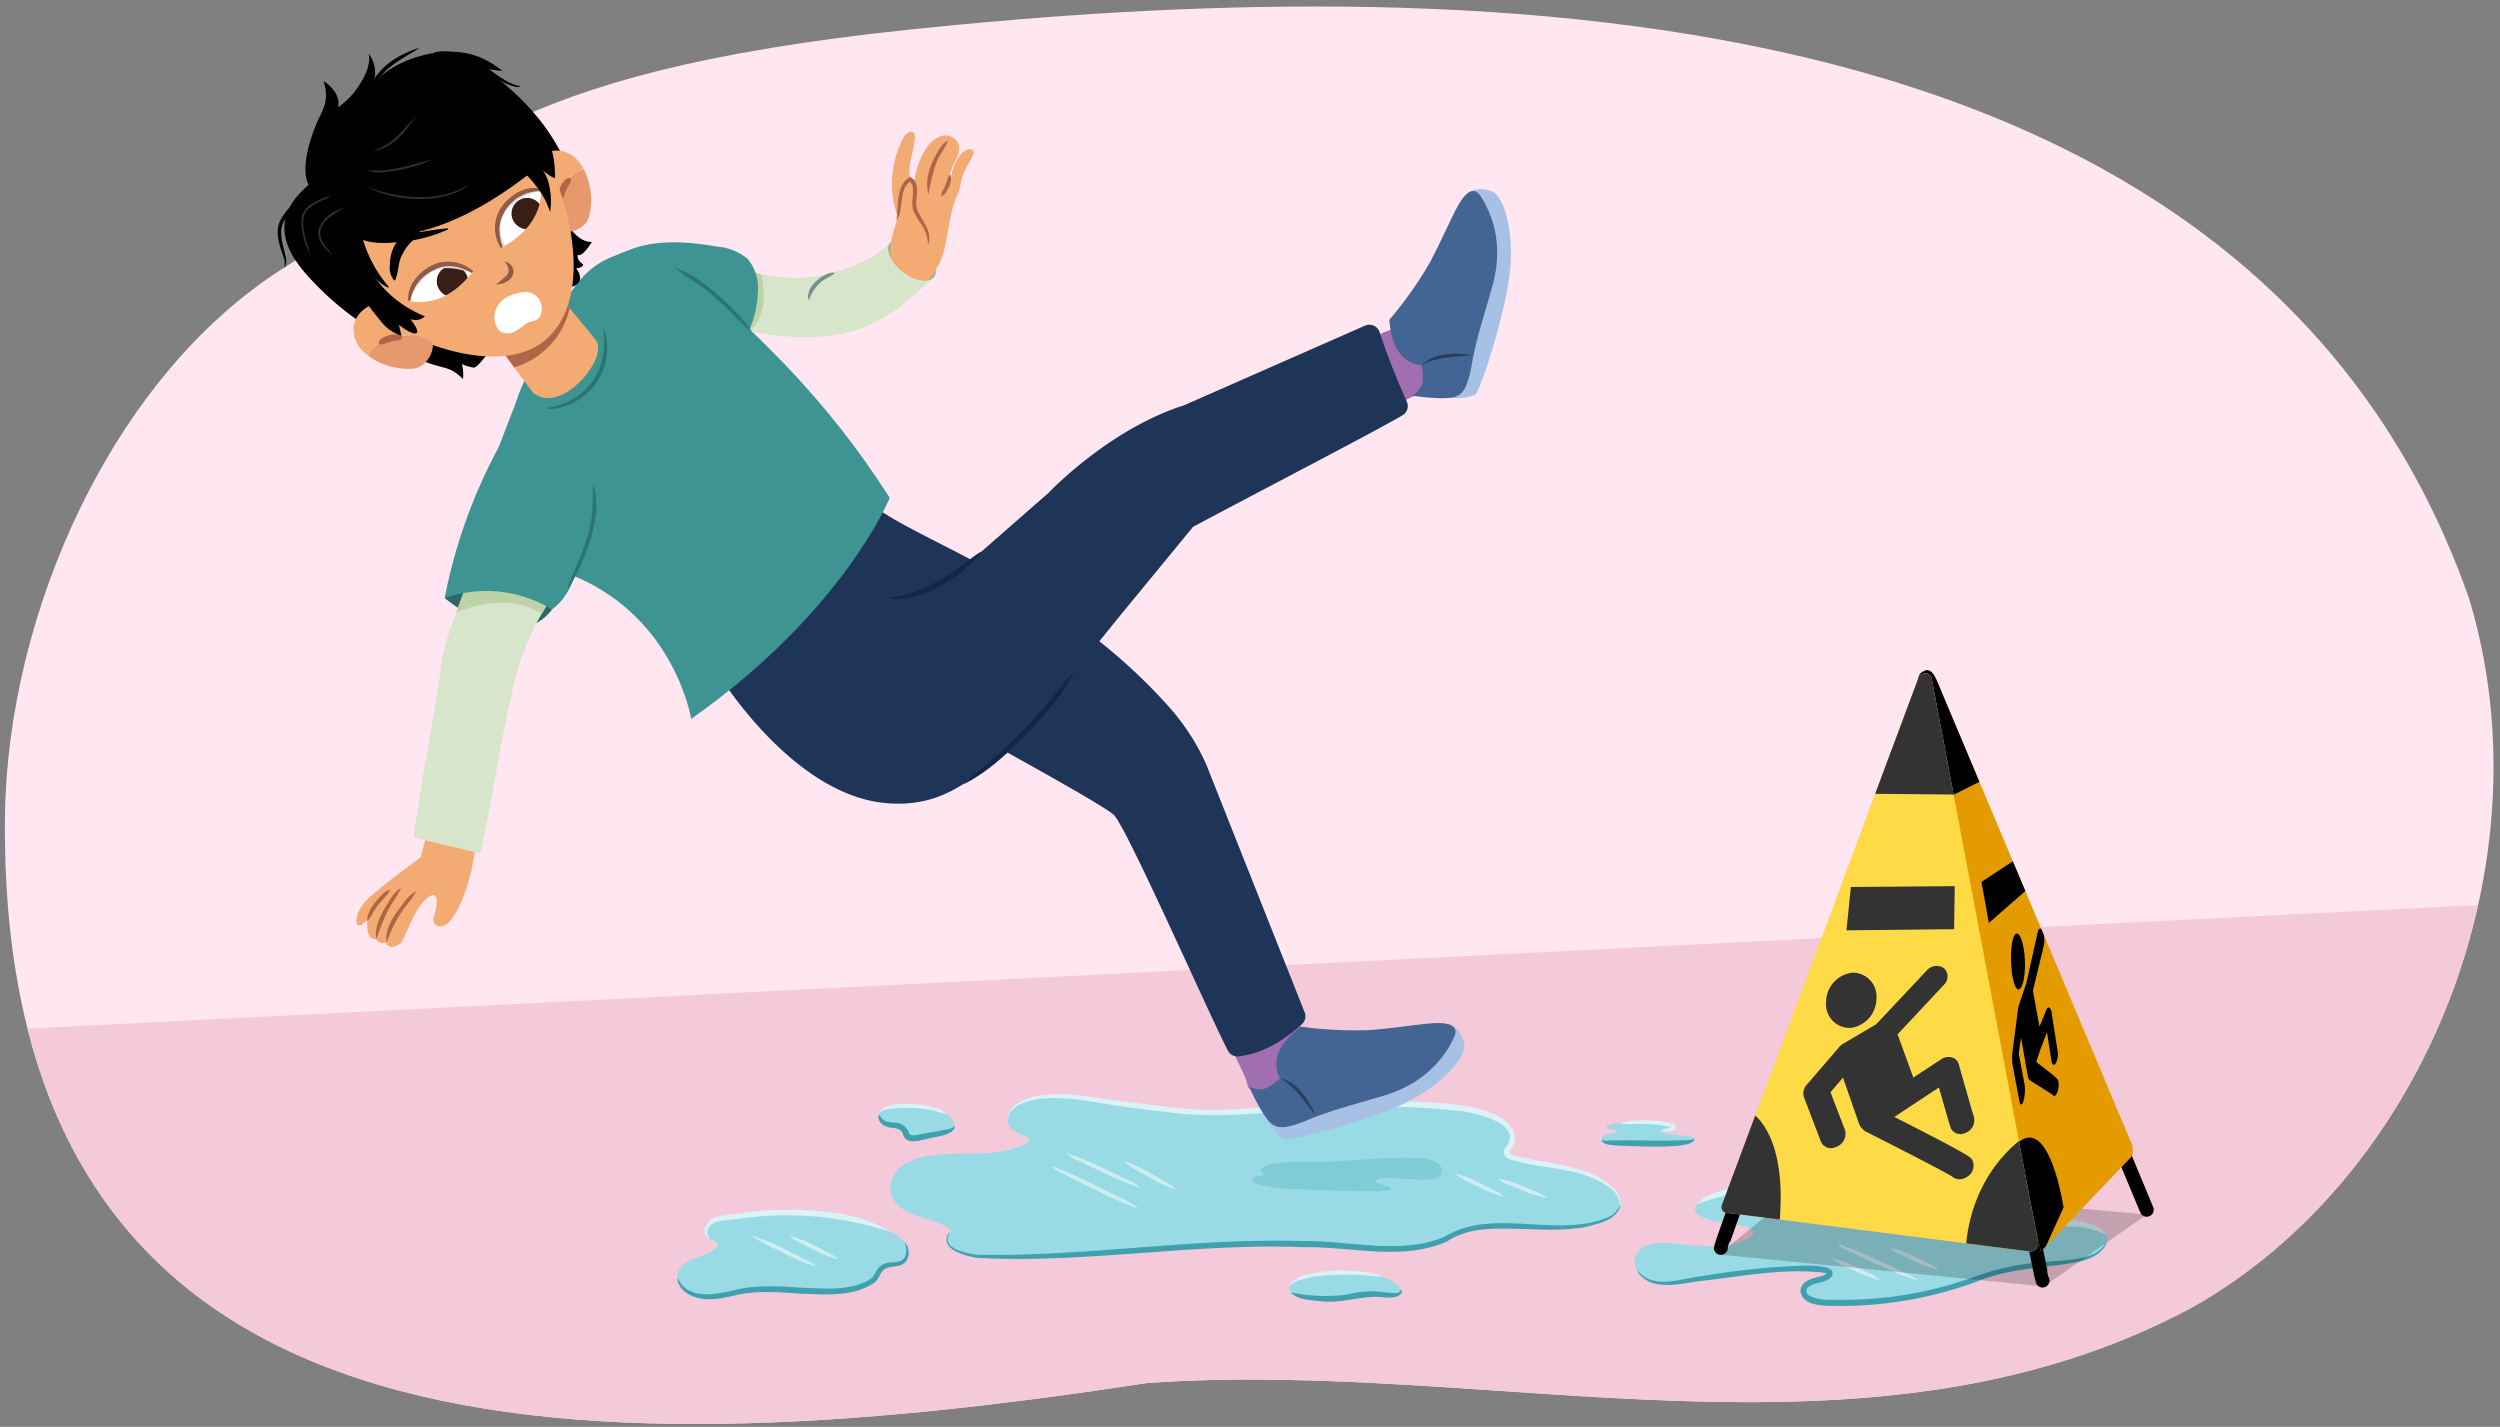
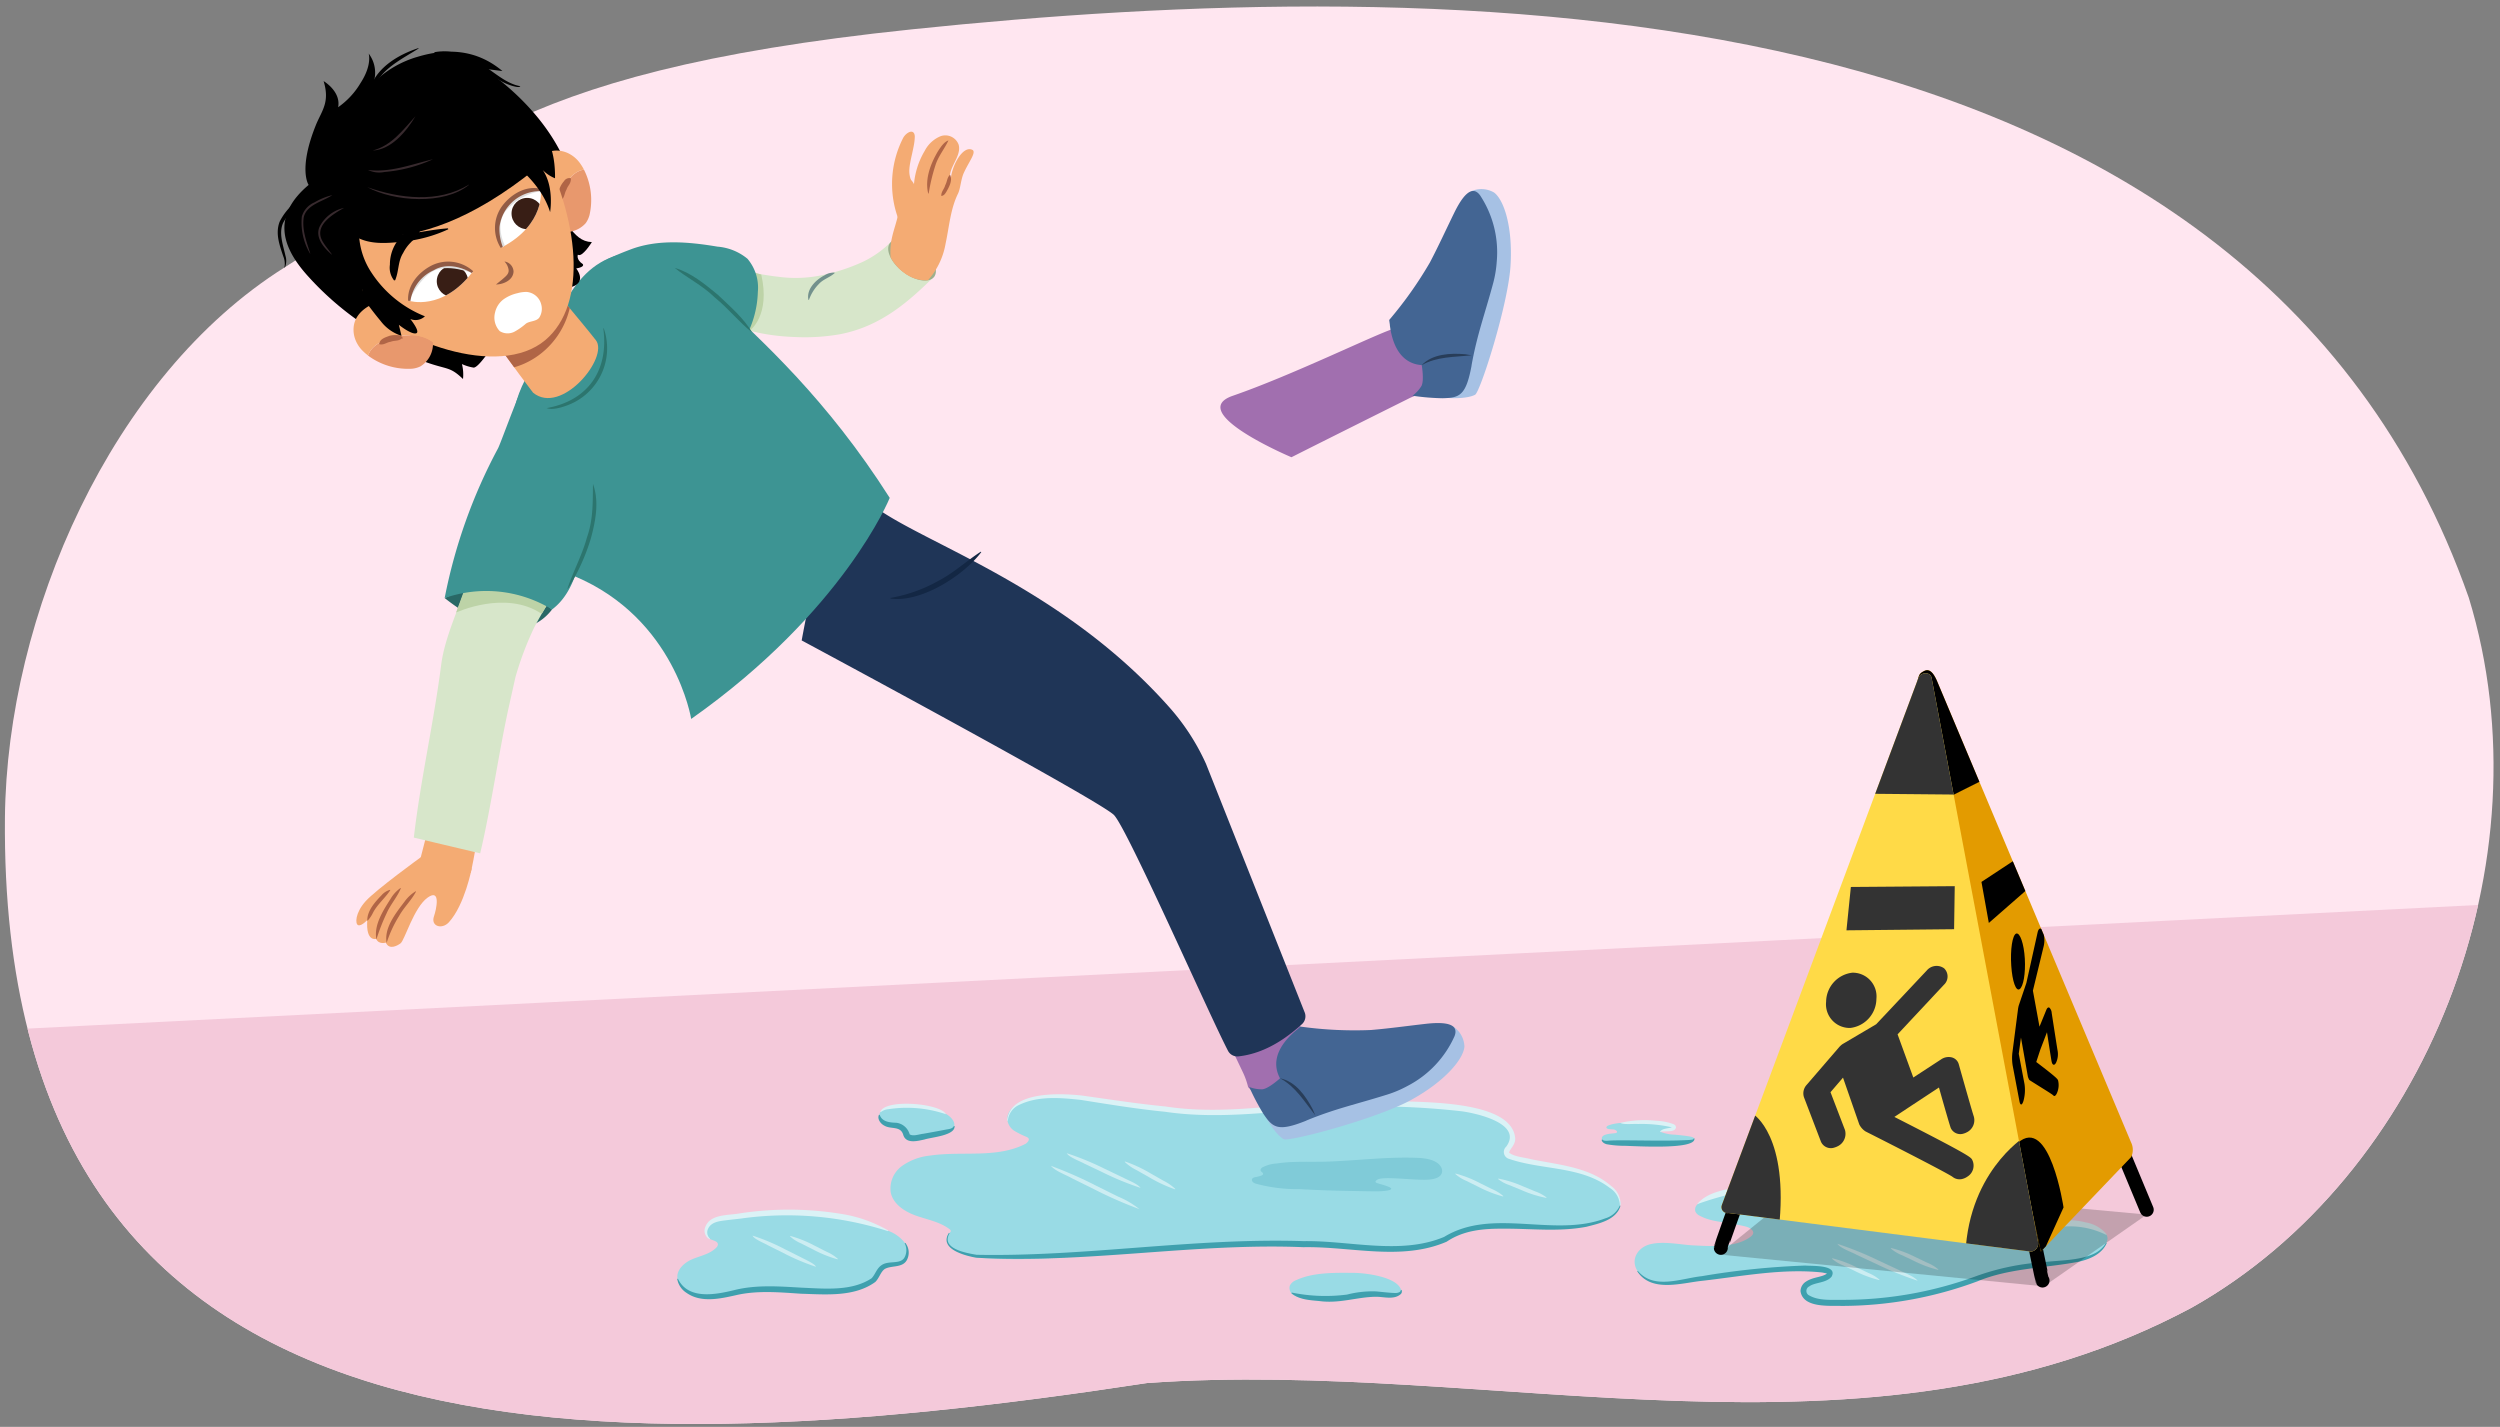
<svg xmlns="http://www.w3.org/2000/svg" width="380" height="216.886" viewBox="0 0 380 216.886">
  <rect x="0" y="0" width="380" height="216.886" fill="#808080" stroke="none" />
  <defs>
    <clipPath id="a">
      <path d="M.75,124.313c-.9,99.037,85.694,99.385,173.589,85.91,52.568-3.8,109.661,14.861,158.809-11.468,35.658-20.065,54.38-67.81,42.11-107.9C341.675-4.7,218.536-3.846,138.7,4.45,74.659,11.1,68.025,25.092,43.271,40.64,16.93,57.184,1.031,93.535.75,124.313Z" fill="none" />
    </clipPath>
    <clipPath id="b">
      <path d="M81.259,40.472s7.271,8.617,9.311,11.237-5.25,11.526-9.549,7.972c-2.178-2.8-7.45-10.181-7.45-10.181Z" fill="#f4ab73" />
    </clipPath>
    <clipPath id="c">
      <path d="M82.2,28.874s.75,5.2-5.929,8.727c0,0-1.788-3.367.358-6.037S80.551,28.734,82.2,28.874Z" fill="none" />
    </clipPath>
    <clipPath id="d">
      <path d="M62.211,45.725s5,1.618,9.6-4.369c0,0-3.017-2.331-6.012-.667S62.351,44.077,62.211,45.725Z" fill="none" />
    </clipPath>
    <clipPath id="e">
      <path d="M323.938,175.867l-13.729,14.371L291.5,103.4c.211-.834.237-1.038.988-1.414.84-.421,1.4.363,1.874,1.376l29.557,70.273A2.548,2.548,0,0,1,323.938,175.867Z" fill="#e39b00" />
    </clipPath>
    <clipPath id="f">
      <path d="M293.59,102.959l16.186,85.806a1.231,1.231,0,0,1-1.048,1.483l-45.977-5.866a.913.913,0,0,1-1.008-1.278l29.84-80.026C291.931,102.145,293.317,102.064,293.59,102.959Z" fill="#ffda47" />
    </clipPath>
  </defs>
  <path d="M.75,124.313c-.9,99.037,85.694,99.385,173.589,85.91,52.568-3.8,109.661,14.861,158.809-11.468,35.658-20.065,54.38-67.81,42.11-107.9C341.675-4.7,218.536-3.846,138.7,4.45,74.659,11.1,68.025,25.092,43.271,40.64,16.93,57.184,1.031,93.535.75,124.313Z" fill="#ffe6f0" />
  <g clip-path="url(#a)">
    <rect x="-5.429" y="146.018" width="431.065" height="90.738" transform="translate(-9.374 10.827) rotate(-2.888)" fill="#f4c9da" />
  </g>
  <g>
    <g>
      <path d="M250.7,189.161c-1.788.5-2.909,2.336-1.791,4.046,1.763,2.7,5.826,1.749,8.449,1.335,4.661-.735,9.355-1.338,14.064-1.646a22.437,22.437,0,0,1,6.142.2c.242.051.528.157.569.4a.567.567,0,0,1-.3.5,4.283,4.283,0,0,1-1.549.574c-.808.187-2.074.574-2.16,1.572-.072.835.855,1.383,1.668,1.587a14.253,14.253,0,0,0,3.655.311,62.139,62.139,0,0,0,18.4-2.744c1.722-.569,3.385-1.267,5.133-1.777a61.918,61.918,0,0,1,10.472-1.63c2.246-.25,5.6-.63,6.718-2.977a1.461,1.461,0,0,0,.162-.835c-.091-.607-.688-.993-1.249-1.241a10.153,10.153,0,0,0-5.865-.816,19.685,19.685,0,0,1-7.13.065A80,80,0,0,1,298,184.122c-4.253-1.138-8.568-2.022-12.835-3.1-3.918-.989-7.318-2.149-11.42-1.753a53.353,53.353,0,0,0-7.164,1.043c-1.943.46-7.139,1.284-8.587,2.769a1.059,1.059,0,0,0-.291,1.088,1.238,1.238,0,0,0,.506.545,7.594,7.594,0,0,0,1.863.727c.858.275,5.012.744,5.8,1.187.624.351.886.828.258,1.321-2.245,1.759-6.224,1.476-8.927,1.339C255.511,189.2,252.721,188.591,250.7,189.161Z" fill="#99dbe5" />
      <path d="M248.954,193.176c2.425,2.914,6.551,1.143,9.738.8a117.209,117.209,0,0,1,15.691-1.612c.99.094,5.022-.154,4.02,1.682-.812,1-2.553.849-3.388,1.485a.762.762,0,0,0,.033,1.4c1.356.775,3.276.642,4.861.646a58.577,58.577,0,0,0,20.4-3.578,36.9,36.9,0,0,1,10.317-2.148c2.445-.306,5.368-.22,7.633-1.275a4.093,4.093,0,0,0,1.865-1.68l.1.048c-.726,1.7-2.621,2.477-4.313,2.851-5.133.975-10.461.942-15.327,2.964a59.446,59.446,0,0,1-20.657,3.742c-1.907-.048-5.9.324-6.25-2.255a1.758,1.758,0,0,1,.839-1.446c1.084-.722,2.436-.638,3.19-1.226.057.1,0-.009-.179-.042s-.405-.086-.608-.118c-6.023-.635-12.129.582-18.12,1.263-3.194.324-7.778,1.851-9.939-1.44l.095-.062Z" fill="#3fa0ae" />
      <path d="M273.749,179.325c-2.648.843-5.311.848-7.982,1.638a45.857,45.857,0,0,0-7.814,2.078c1.772-2.152,5.114-2.251,7.624-2.984,2.658-.508,5.423-1.208,8.161-.845l.011.113Z" fill="#dbf2f6" />
      <path d="M320.135,187.7a12.441,12.441,0,0,0-6.751-1.237c-2.385.423-5.012.659-7.3-.317l.018-.111c2.427-.217,4.732.112,7.112-.472a9.525,9.525,0,0,1,3.772.237,5.26,5.26,0,0,1,3.227,1.816l-.075.084Z" fill="#dbf2f6" />
    </g>
    <path d="M278.506,191.259a17.057,17.057,0,0,1,3.7,1.377l1.776.848a6.1,6.1,0,0,1,1.7,1.023l-.031.068a17.753,17.753,0,0,1-3.7-1.377l-1.777-.846a5.691,5.691,0,0,1-1.7-1.025l.031-.068Z" fill="#ccedf2" />
    <path d="M287.444,189.7a17.1,17.1,0,0,1,3.7,1.378l1.777.847a6.137,6.137,0,0,1,1.7,1.023l-.031.069a17.715,17.715,0,0,1-3.7-1.378l-1.778-.845a5.707,5.707,0,0,1-1.7-1.025l.031-.069Z" fill="#ccedf2" />
    <path d="M279.281,189.063a49.524,49.524,0,0,1,6.229,2.524l3.042,1.421c.871.463,2.364.966,2.933,1.665a51.412,51.412,0,0,1-6.23-2.524l-3.043-1.419c-.869-.474-2.371-.942-2.931-1.667Z" fill="#ccedf2" />
  </g>
  <g>
    <path d="M155.909,173.849c-4.413,2.279-9.634,1.075-14.548,1.8a8.894,8.894,0,0,0-4.283,1.6A4.225,4.225,0,0,0,135.4,181.3c.395,1.781,2.171,2.9,3.891,3.5s3.6.933,5.045,2.041a.388.388,0,0,1,.182.246c.013.145-.126.251-.231.352a1.355,1.355,0,0,0-.171,1.557,2.836,2.836,0,0,0,1.214,1.122,12.352,12.352,0,0,0,5.265,1.16c6.856.42,14.671-.424,21.508-1.093a189.7,189.7,0,0,1,33.478-.677c4.811.37,10.434.72,14-1.067.747-.374,1.339-.812,2.174-1.146,5.088-2.037,13.95.137,19.885-1.177,5.607-1.242,5.556-3.815,2.935-5.87a15.3,15.3,0,0,0-6.2-2.626c-2.6-.526-5.371-.877-7.855-1.509a3.529,3.529,0,0,1-1.365-.551c-.453-.415.007-.891.317-1.323.876-1.223.445-2.634-1.14-3.731-3.843-2.663-12.783-2.594-18.893-2.763a110.654,110.654,0,0,0-13.648.438c-4.192.4-8.442,1.084-12.665.928a41.963,41.963,0,0,1-6.054-.441c-1.938-.383-3.725-.521-5.685-.767-2.665-.337-6.325-1.181-9.009-1.262a20.013,20.013,0,0,0-6.264.609c-1.434.345-3.2,1.382-2.982,3.093a2.38,2.38,0,0,0,1.125,1.593,13.823,13.823,0,0,0,1.8.884C156.653,173.1,156.332,173.518,155.909,173.849Z" fill="#99dbe5" />
    <path d="M246.306,183.3c-.644,2.153-3.269,2.68-5.172,3.171-4.124.789-8.329.273-12.473.287-3.131-.017-6.124.2-8.772,1.982-6.88,2.965-14.561.694-21.767.833-16.613-.681-33.13,2.543-49.747,1.6-1.767-.32-5.706-1.353-4.135-3.775l.094.063c-1.369,2.351,2.525,2.992,4.1,3.267,16.522.328,33.117-2.622,49.711-2.076,7-.113,14.737,2.147,21.363-.643,7.391-4.51,16.669.156,24.489-2.817a3.434,3.434,0,0,0,2.2-1.919l.11.024Z" fill="#3fa0ae" />
    <path d="M246.219,183.149a3.269,3.269,0,0,0-1.526-2.58c-4.4-3.361-10.282-2.69-15.324-4.422a1.09,1.09,0,0,1-.421-1.861c2.533-3.468-4.392-5.053-6.828-5.378a120.56,120.56,0,0,0-19.232-.6c-8.553.51-17.229,1.945-25.8.681-4.273-.422-8.561-1.127-12.783-1.8-3.115-.335-6.471-.642-9.367.744a2.913,2.913,0,0,0-1.742,2.406h-.113c.35-4.519,8.034-4.171,11.3-3.826,4.29.6,8.5,1.258,12.786,1.674,10.662,1.639,21.394-1.3,32.154-.9,4.713.337,20.581-.566,20.993,5.81-.009.918-.746,1.49-.951,2.085.78.663,2.278.721,3.362,1.021,4.132.844,8.89,1.181,12.195,4.093a3.392,3.392,0,0,1,1.408,2.868l-.112-.016Z" fill="#dbf2f6" />
    <path d="M221.231,178.375a17.786,17.786,0,0,1,3.748,1.47l1.8.892A6.4,6.4,0,0,1,228.5,181.8l-.032.068a18.491,18.491,0,0,1-3.748-1.469l-1.8-.891a5.916,5.916,0,0,1-1.716-1.069l.032-.068Z" fill="#ccedf2" />
    <path d="M227.738,179.145a17.029,17.029,0,0,1,3.764,1.182l1.819.753a6.134,6.134,0,0,1,1.749.933l-.028.07a17.784,17.784,0,0,1-3.764-1.182l-1.82-.752a5.706,5.706,0,0,1-1.747-.934l.027-.07Z" fill="#ccedf2" />
    <path d="M159.74,177.21a61.5,61.5,0,0,1,6.862,3.013l3.355,1.664a13.184,13.184,0,0,1,3.238,1.905,63.887,63.887,0,0,1-6.862-3.013l-3.355-1.662c-1.041-.594-2.486-1.049-3.238-1.907Z" fill="#ccedf2" />
    <path d="M162.146,175.29a42.207,42.207,0,0,1,5.735,2.353l2.793,1.335c.744.405,2.26.955,2.682,1.578a43.573,43.573,0,0,1-5.734-2.353l-2.8-1.333c-.724-.4-2.292-.948-2.681-1.58Z" fill="#ccedf2" />
    <path d="M171,176.545a20.845,20.845,0,0,1,3.951,1.847l1.892,1.076a7.47,7.47,0,0,1,1.8,1.246l-.036.066a21.678,21.678,0,0,1-3.951-1.847l-1.892-1.075a6.919,6.919,0,0,1-1.8-1.247l.036-.066Z" fill="#ccedf2" />
  </g>
  <g>
    <g>
      <path d="M194.724,165.874s-2.071,1.111-3.019.96c-.548-.088.195.295-.441-.113-.032-.145-1.52-1.365-1.555-1.511a11.346,11.346,0,0,0-.758-2.153c-1.7-3.562-6.033-12.664-8.7-18.207,0,0,7.109-16.062,9.5-8.753,3.015,9.228,8.939,21.789,9.783,24.7C197.3,161.849,195.339,164.653,194.724,165.874Z" fill="#a16faf" />
      <g>
        <path d="M220.844,156.006a3.811,3.811,0,0,1,1.749,3.063c-.126,1.863-2.873,5.231-8.036,8.085-5.274,2.914-18.666,6.443-19.436,6-1.3-.746-2.612-3.182-2.612-3.182Z" fill="#a6c1e4" />
        <path d="M189.888,165.222a5.3,5.3,0,0,0,1.983.352c.956-.085,2.692-1.67,2.692-1.67-1.668-3.086.628-5.793,2.529-7.36.01.017.594-.515.6-.5a59.552,59.552,0,0,0,10.689.517c2.784-.232,5.56-.624,8.336-.939,2.746-.312,5.148-.11,4.369,1.885a15.718,15.718,0,0,1-7.15,7.56,17.1,17.1,0,0,1-3.018,1.289c-4.833,1.518-7.889,2.131-12.306,3.947-.04.016-.07.04-.11.056-4.28,1.713-5.058,1.052-6.51-1.122A35.018,35.018,0,0,1,189.888,165.222Z" fill="#436593" />
        <path d="M194.563,163.9c2.347.46,3.911,2.694,4.957,4.689.13.309.274.608.389.921-1.62-2.037-2.994-4.37-5.346-5.61Z" fill="#283d59" />
      </g>
    </g>
    <path d="M130.392,74.222c2.945,6.584,28.614,12,47.557,33.522a33.991,33.991,0,0,1,5.374,8.387l14.952,37.664a1.618,1.618,0,0,1-.388,1.887c-1.59,1.407-5.056,4.4-9.667,4.89a1.6,1.6,0,0,1-1.576-.873c-2.963-5.714-15.315-33.781-17.322-35.817-2.223-2.255-47.467-26.535-47.467-26.535S127.261,67.222,130.392,74.222Z" fill="#1f3557" />
    <g>
      <path d="M217.058,54.651s1.148,2.052,1.014,3a5.277,5.277,0,0,1-.794,1.851c-.144.035-.289.069-.434.107a14.961,14.961,0,0,0-2.5.862C210.813,62.232,201.79,66.73,196.3,69.5c0,0-16.186-6.823-8.92-9.341,9.173-3.178,21.627-9.323,24.52-10.218C212.988,52.146,215.827,54.059,217.058,54.651Z" fill="#a16faf" />
      <g>
        <path d="M223.576,29.093a3.813,3.813,0,0,1,3.523.172c1.5,1.109,2.866,5.236,2.5,11.123-.378,6.014-4.6,19.2-5.388,19.615-1.33.7-4.087.492-4.087.492Z" fill="#a6c1e4" />
        <path d="M214.7,60.149a5.282,5.282,0,0,0,1.363-1.482c.443-.852.04-3.169.04-3.169-3.5-.252-4.546-3.644-4.846-6.089.02,0-.114-.778-.095-.777a59.625,59.625,0,0,0,6.182-8.735c1.3-2.472,2.464-5.023,3.691-7.533,1.213-2.484,2.676-4.4,3.938-2.671a15.715,15.715,0,0,1,2.53,10.094,17.117,17.117,0,0,1-.536,3.237c-1.319,4.892-2.444,7.8-3.288,12.5-.008.043,0,.081-.013.123-.856,4.53-1.832,4.831-4.445,4.886A34.876,34.876,0,0,1,214.7,60.149Z" fill="#436593" />
        <path d="M216.1,55.5c1.65-1.731,4.374-1.848,6.619-1.658.33.057.66.1.986.168-2.589.27-5.3.174-7.6,1.49Z" fill="#283d59" />
      </g>
    </g>
    <path d="M67.592,90.9s4.791,4,9.256,4.713A7.607,7.607,0,0,0,83.91,92.64s-3.845-3.448-6.893-4.22S67.592,90.9,67.592,90.9Z" fill="#296866" />
    <g>
      <g>
        <g>
          <path d="M71.7,131.991s-1.051,5.554-3.477,8.2c-1.046,1.14-2.8.615-2.253-.931.338-.966,1.1-4.318-.982-2.816s-3.481,6.47-4.094,6.933c-.384.29-1.7,1.124-2.248-.1,0,0-1.072.342-1.467-.563,0,0-1.607.494-1.348-2.869,0,0-.857.938-1.372.786s-.481-1.871,1.109-3.641,8.451-6.73,8.451-6.73Z" fill="#f4ab73" />
          <path d="M63.225,135.537c-.72,1.359-1.835,2.375-2.574,3.713a18.063,18.063,0,0,0-1.879,4.068c-.432-2.271,1.414-4.55,2.714-6.264a5.74,5.74,0,0,1,1.684-1.572.041.041,0,0,1,.055.055Z" fill="#b06546" />
          <path d="M60.924,135.038c-.571,1.358-1.548,2.412-2.141,3.75a29.906,29.906,0,0,0-1.57,4.011c-.418-2.21,1.024-4.387,2.161-6.185a5.2,5.2,0,0,1,1.49-1.626.042.042,0,0,1,.06.05Z" fill="#b06546" />
          <path d="M55.826,139.9c-.01-1.489,1.2-2.824,2.18-3.837a2.684,2.684,0,0,1,1.262-.805.044.044,0,0,1,.048.062c-.8,1.217-1.922,2.1-2.614,3.4a4.833,4.833,0,0,1-.8,1.2.043.043,0,0,1-.074-.021Z" fill="#b06546" />
        </g>
        <path d="M71.554,132.682s1.364-6.066.879-7.05-6.933-1.319-6.933-1.319l-2.075,8.056Z" fill="#f4ab73" />
      </g>
      <path d="M62.9,127.317c1.038-8.92,3.037-17.479,4.172-26.37.573-4.263,2.881-9,4.234-13.1.922-2.6,1.923-5.171,2.984-7.713,2.281-5.015,4.175-10.2,8.866-14.161a4.831,4.831,0,0,1,7.9,3.451c.282,6.133-2.233,11.046-4.361,16.128C85.07,89.179,83,91.879,81.17,95.437a47.969,47.969,0,0,0-2.824,7.5l-.9,4.032c-1.611,7.188-2.757,15.571-4.458,22.739Z" fill="#d7e6ca" />
      <path d="M86.569,86.333,73,83.069,69.324,93.108s7.528-3.51,13.013.2Z" fill="#bdd3a7" />
    </g>
    <path d="M142.1,41.933c-3.782,3.7-8.019,7.636-14.428,8.873a30.919,30.919,0,0,1-6.741.426c-5.331-.164-11.425-1.568-13.551-4.986-1.166-1.876-.156-4.074,2.686-4.76,2.356-.57,5.754.321,8.149.57a19.457,19.457,0,0,0,6.208-.125,28.5,28.5,0,0,0,6.794-2.165,15.292,15.292,0,0,0,4.154-2.947Z" fill="#d7e6ca" />
    <path d="M107.983,39.467l.912,13.926,5.135-3.2s3.109-2.258,1.681-8.459Z" fill="#bdd3a7" />
    <path d="M95.8,37.932c4.176-1.594,8.848-1.184,13.256-.442a8.166,8.166,0,0,1,4.563,1.846,6.783,6.783,0,0,1,1.573,5.042,15.31,15.31,0,0,1-2.183,7.458,8.053,8.053,0,0,1-3.263,3.243,10.046,10.046,0,0,1-4.9.607,64.383,64.383,0,0,1-8.8-1.1c-2.452-.481-5.58-.854-7.738-2.193-3.591-2.229-.909-6.965.883-9.473C90.83,40.614,89.618,40.29,95.8,37.932Z" fill="#3d9493" />
-     <path d="M207.524,49.478,179.982,61.6c-11.5,3.653-20.644,13.349-20.649,13.355L136.409,95.01l-6.286-6.3-21.186,13.376s11.342,18.831,25.861,20c11.1.895,17.6-6.3,34.911-27.846h0l11.636-14.163c9.394-5.027,27.116-14.194,31.831-16.945a1.638,1.638,0,0,0,.676-2.054,111.274,111.274,0,0,1-4.114-10.455A1.637,1.637,0,0,0,207.524,49.478Z" fill="#1f3557" />
    <path d="M87.373,87.6c-6.563-7.49-13.6-19.887-6.954-30.961,4.156-6.535,5.655-15.591,13.453-17.851,5.679-1.03,10.26,3.915,15,6.491,6.982,6.567,16.806,15.367,26.366,30.4,0,0-6.95,17.223-30.178,33.6C105.057,109.281,102.66,94.058,87.373,87.6Z" fill="#3d9493" />
    <path d="M80.365,57.116c-.839.6-4.188,10.142-4.676,11.053a80.775,80.775,0,0,0-8.1,22.735A19.183,19.183,0,0,1,83.91,92.64c2.394-1.781,3.586-4.761,4.208-7.68s.794-5.941,1.712-8.781c.724-2.241,1.913-4.625,1.075-6.826-.806-2.115-3.747-3.792-5.936-4.127C82.81,64.9,82.255,55.76,80.365,57.116Z" fill="#3d9493" />
    <ellipse cx="138.631" cy="39.506" rx="2.27" ry="4.23" transform="translate(22.767 125.267) rotate(-52.414)" fill="#9daf8c" />
    <path d="M147.869,22.819c-1.479-.887-3.309,2.485-3.37,4.68-.649-1.812,1.738-3.655,1.213-5.512a2.156,2.156,0,0,0-2.7-1.3,4.735,4.735,0,0,0-2.455,2.242,11.892,11.892,0,0,0-1.673,6.366c.027-1.39-.7-1.981-.67-3.37.027-1.41.8-3.618.829-5.028a1.219,1.219,0,0,0-.09-.6c-.36-.675-1.322,0-1.678.678A15.317,15.317,0,0,0,136.253,32.4c.621,2,1.659,3.936,1.2,6.113a16.162,16.162,0,0,1-.857,2.224,7.6,7.6,0,0,0,.656.565,5.252,5.252,0,0,0,3.808,1.294,11.238,11.238,0,0,0,2.665-5.546c.553-2.558.736-5.257,1.878-7.587.417-.85.421-2.13.9-3.192C147.249,24.63,148.36,23.253,147.869,22.819Z" fill="#f4ab73" />
    <path d="M90.133,73.558c.976,2.677.393,5.652-.331,8.317a31.31,31.31,0,0,1-3.471,7.605c-.022.033-.082.008-.067-.033.869-2.64,2.226-5.066,2.947-7.748.986-2.74.878-5.486.922-8.141Z" fill="#2c756e" />
    <path d="M102.56,40.72c2.5.729,4.561,2.457,6.545,4.079,1.849,1.769,3.922,3.534,5.212,5.726-2.012-1.575-3.614-3.654-5.618-5.262-1.948-1.916-4.4-3.1-6.139-4.543Z" fill="#2c756e" />
    <path d="M137.247,41.305c.2.155.4.29.609.419a2.163,2.163,0,0,0,1.821-1c1.1-1.646,1.921-3.875,1.091-5.818-.537-1.256-1.621-2.27-1.785-3.641a14.1,14.1,0,0,1,.117-2.138,2.076,2.076,0,0,0-.746-1.875c-1.515.763-1.473,3-1.731,4.755-.2,1.395-.734,2.713-1.039,4.087a9.806,9.806,0,0,0-.205,3.043A6.56,6.56,0,0,0,137.247,41.305Z" fill="#f4ab73" />
-     <path d="M136.252,33.52c.375-2.182-.179-5.4,2.114-6.62l.146.089c1.772,1.22.213,3.552,1,5.117.71,1.479,2.185,3.107,1.615,4.922a.039.039,0,0,1-.077-.006,5.492,5.492,0,0,0-.709-2.414c-.411-.735-.971-1.425-1.355-2.276-.652-1.227-.047-2.67-.263-3.934a1.339,1.339,0,0,0-.528-.892l.293.012c-1.977,1.144-1.05,4.514-2.238,6Z" fill="#b06546" />
    <path d="M141.083,29.394c-.534-2.2.385-4.547,1.5-6.425.4-.6.885-1.383,1.579-1.624-.616,1.334-1.575,2.43-2,3.855a28.107,28.107,0,0,0-1,4.193.042.042,0,0,1-.078,0Z" fill="#b06546" />
    <path d="M143.073,29.731c.01-.657.457-.992.6-1.579.3-.522.244-1.071.685-1.548a.05.05,0,0,1,.077.009c.371.856-.186,1.838-.608,2.573-.167.246-.311.527-.7.593a.051.051,0,0,1-.06-.048Z" fill="#b06546" />
    <path d="M149.153,83.925c-2.695,3.58-9.195,7.723-13.806,7.056v-.1a22.686,22.686,0,0,0,7.284-2.59c2.345-1.213,4.237-3,6.452-4.437l.07.069Z" fill="#132744" />
-     <path d="M163.228,102.3c-1.84,3.548-4.623,6.494-7.3,9.427-2.832,2.782-5.754,5.625-9.344,7.409l-.054-.082a99.342,99.342,0,0,0,8.82-7.887c1.378-1.409,2.708-2.868,3.974-4.383,1.01-1.076,2.9-3.913,3.9-4.484Z" fill="#132744" />
    <path d="M83.089,62.03c6.338-1.129,9.456-5.78,8.619-12.081a.038.038,0,0,1,.073-.019,9.244,9.244,0,0,1-4.487,11.211c-1.075.562-3.2,1.314-4.2.889Z" fill="#2c756e" />
    <path d="M126.869,41.51c-.769.684-1.723.91-2.411,1.668a6.516,6.516,0,0,0-1.5,2.417l-.075-.007c-.358-1.627,1.135-3.075,2.463-3.749a2.564,2.564,0,0,1,1.5-.4l.024.072Z" fill="#73918d" />
  </g>
  <g>
    <path d="M86.318,34.253c1.146,1.557,2.074,2.485,3.644,2.547,0,0-1.482,2.406-2.126,1.912,0,0-.3.744.744,1.428,0,0,.407.427-.992.667,0,0,1.635,2-.569,2.767s-3.583-3.349-3.583-3.349Z" />
    <path d="M64.613,55c3.451,1.247,3.721.657,5.763,2.609a6.419,6.419,0,0,0-.162-2.272,6.725,6.725,0,0,0,1.765.538c.758.071,2.959-3.361,2.959-3.361L64.983,51.4Z" />
    <g>
      <path d="M81.259,40.472s7.271,8.617,9.311,11.237-5.25,11.526-9.549,7.972c-2.178-2.8-7.45-10.181-7.45-10.181Z" fill="#f4ab73" />
      <g clip-path="url(#b)">
        <path d="M80.79,35.925a2.148,2.148,0,0,0-1.2.863,1.467,1.467,0,0,0-.641.74c-.758,1.9-1.571,3.77-2.455,5.618a1.627,1.627,0,0,0-.809.44c-.136.131-.27.264-.4.4-.462.014-3.91,13.305-2.617,11.966,7.731,1.784,14.974-4.991,14.189-13.064C86.675,41.043,81.763,35.19,80.79,35.925Z" fill="#b06546" />
      </g>
    </g>
    <g>
      <path d="M85.535,28.846c-1.177,2.544-1.323,4.532-.444,6.319a4.039,4.039,0,0,0,3.939-1.248,3.812,3.812,0,0,0,.569-1.206,10.216,10.216,0,0,0-.839-6.925C87.881,25.916,86.6,26.548,85.535,28.846Z" fill="#e8986d" />
      <path d="M48.106,18.784c.9-2.074,2.035-3.34,1.082-6.456,0,0,2.665,1.557,2.211,3.967a11.812,11.812,0,0,0,3.413-3.69c1.791-2.752,1.225-4.469,1.225-4.469a4.82,4.82,0,0,1,.744,4.422,15.745,15.745,0,0,1,6.731-3.935c4.353-1.3,8.852-1.19,12.858,2.177l-2.815-.356S81.547,15.438,85.493,23.7C87.679,28.274,55.062,49.17,55.062,49.17a45.54,45.54,0,0,1-8.448-7.414c-4.076-4.608-5.038-9.15.3-13.649C46.912,28.107,45.246,25.739,48.106,18.784Z" />
      <path d="M86.161,23.2c-3.659-1.448-5.589,2.555-5.589,2.555l2.859,9a8.126,8.126,0,0,0,1.66.406c-.879-1.787-.733-3.775.444-6.319,1.064-2.3,2.346-2.93,3.225-3.06a7.219,7.219,0,0,0-.483-.806A4.767,4.767,0,0,0,86.161,23.2Z" fill="#f4ab73" />
      <path d="M85.148,30.43c-.417-.337-.3-.7-.273-1.032a3.454,3.454,0,0,1,.857-1.862.974.974,0,0,1,.963-.463.1.1,0,0,1,.083.095c.006.8-.476,1.015-.674,1.665-.333.531-.255,1.207-.83,1.6a.11.11,0,0,1-.126,0Z" fill="#b06546" />
      <path d="M48.981,32.433s-2.539,5.151,4.394,12.354,22.454,12.858,29.514,6.906c6.518-5.495,5.176-18.482-.945-29.994-4.407-8.288-16.054-5.947-16.054-5.947Z" fill="#f4ab73" />
      <path d="M54.211,32.311s-.386-.162-.4,5.175a21.512,21.512,0,0,0,2.921,10.06l-.8,1.64a34.023,34.023,0,0,1-6.3-6.455c-2.161-3.244-3.523-7.353-2.509-10.119S54.211,32.311,54.211,32.311Z" />
      <path d="M59.508,51.387c2.707-.73,4.69-.538,6.3.63a4.04,4.04,0,0,1-1.9,3.672,3.8,3.8,0,0,1-1.284.357,10.219,10.219,0,0,1-6.684-2C56.224,53.2,57.063,52.046,59.508,51.387Z" fill="#e8986d" />
      <path d="M53.838,51.049C53.029,47.2,57.3,45.972,57.3,45.972l8.391,4.341a8.121,8.121,0,0,1,.12,1.7c-1.614-1.168-3.6-1.36-6.3-.63-2.445.659-3.284,1.816-3.561,2.66a7.176,7.176,0,0,1-.713-.611A4.764,4.764,0,0,1,53.838,51.049Z" fill="#f4ab73" />
-       <path d="M61.116,51.4c-.485.5-1.138.308-1.717.547-.675.085-.971.523-1.754.383a.1.1,0,0,1-.081-.1c.042-.828.962-1.052,1.57-1.29a3.694,3.694,0,0,1,1.03-.11c.336.024.709-.025.971.443a.109.109,0,0,1-.019.125Z" fill="#b06546" />
+       <path d="M61.116,51.4c-.485.5-1.138.308-1.717.547-.675.085-.971.523-1.754.383c.042-.828.962-1.052,1.57-1.29a3.694,3.694,0,0,1,1.03-.11c.336.024.709-.025.971.443a.109.109,0,0,1-.019.125Z" fill="#b06546" />
      <g>
        <path d="M82.2,28.874s.75,5.2-5.929,8.727c0,0-1.788-3.367.358-6.037S80.551,28.734,82.2,28.874Z" fill="#fff" />
        <g clip-path="url(#c)">
          <circle cx="80.129" cy="32.457" r="2.376" fill="#381e15" />
          <path d="M76.946,37.748s-1.9-3.248-.117-5.638a9.177,9.177,0,0,1,5.817-3.135l-.6-.881-3.205.848-3.715,3.132-1.166,2.36,1.026,3.484Z" fill="#dedede" />
        </g>
        <path d="M76.113,37.684a5.672,5.672,0,0,1,.246-6.414c1.339-1.76,3.569-3.114,5.854-2.571l-.03.351A6.225,6.225,0,0,0,75.921,34.5a7.418,7.418,0,0,0,.5,3.023l-.312.165Z" fill="#915b45" />
      </g>
      <g>
        <g>
          <path d="M62.211,45.725s5,1.618,9.6-4.369c0,0-3.017-2.331-6.012-.667S62.351,44.077,62.211,45.725Z" fill="#fff" />
          <g clip-path="url(#d)">
            <circle cx="68.765" cy="42.746" r="2.376" fill="#381e15" />
            <path d="M61.812,46.456S63.2,43.023,65.5,41.415s6.545.209,6.545.209l1.058-1.1-4.087-1.841-4.8,2.018L60.328,44.7Z" fill="#dedede" />
          </g>
        </g>
        <path d="M71.707,41.5c-1.723-1.024-3.972-1.5-5.761-.433a6.075,6.075,0,0,0-3.559,4.677l-.352-.03c-.148-2.345,1.562-4.313,3.524-5.335a5.674,5.674,0,0,1,6.364.842l-.216.279Z" fill="#915b45" />
      </g>
      <path d="M54.954,44.985s1.448,2.074,2.9,3.8a6.4,6.4,0,0,0,3.173,2.257l-.4-1.671s1.833,1.476,2.6,1.3-.86-2.182-.86-2.182a2.061,2.061,0,0,0,2.221-.412,17.365,17.365,0,0,1-8.1-6.6,11.354,11.354,0,0,1-1.882-7.342L51.736,34.1l-.863,5.066,1.975,4.458,1.718,2.039.6-1.744" />
      <path d="M76.385,23.664s5.583,3.275,7.231,8.578c0,0,.653-3.816-1.117-6.395A5.585,5.585,0,0,0,84.361,27.1s.137-3.652-1.092-5.625A14.2,14.2,0,0,0,80.53,18.74" />
      <path d="M49.8,33.922s11.3,8.229,31.806-8.428l.552-5.3L69.083,10.032l-20.8,19.7Z" />
      <path d="M55.824,28.444c4.9,1.737,10.806,2.461,15.43-.372.018-.014.042.016.024.03-3.766,3.1-11.451,2.537-15.454.342Z" fill="#382a2e" />
      <path d="M56.654,22.878c2.868-.742,4.621-3.154,6.494-5.209-1.356,2.3-3.7,5.111-6.494,5.209Z" fill="#382a2e" />
      <path d="M50.511,29.66c-1.462.989-3.844,1.418-4.331,3.315-.317,1.871.41,3.764.978,5.542.008.021-.025.037-.036.017a9.3,9.3,0,0,1-1.243-5.622,3.381,3.381,0,0,1,1.946-2.163,9.705,9.705,0,0,1,2.686-1.089Z" fill="#382a2e" />
      <path d="M52.29,31.6c-1.8,1.022-4.668,2.734-3.225,5.145.39.665.919,1.256,1.37,1.914.014.017-.012.042-.029.026-1.158-1-2.536-2.549-1.842-4.2A5.527,5.527,0,0,1,52.29,31.6Z" fill="#382a2e" />
      <path d="M55.934,25.83c3.356.447,6.676-.87,9.875-1.623a21.834,21.834,0,0,1-7.361,1.932,3.887,3.887,0,0,1-2.514-.309Z" fill="#382a2e" />
      <path d="M59.9,42.624a3.115,3.115,0,0,1-.634-2.386,6.107,6.107,0,0,1,2.03-4.6,2.33,2.33,0,0,1,2.455-.724l.068.156c-.344,1.049-.931,1.266-1.385,1.784a6.161,6.161,0,0,0-1.153,1.595c-.821,1.3-.613,2.672-1.214,4.141l-.167.035Z" />
      <path d="M78.572,26.01c-1.31,1.018-2.781,1.144-4.061,2.084-1.442.723-2.084,2.075-3.58,2.609l-.154-.072a2.417,2.417,0,0,1,.856-2.461A7.73,7.73,0,0,1,73.7,26.637a11.283,11.283,0,0,1,2.367-.821,3.565,3.565,0,0,1,2.486.024l.017.17Z" />
      <path d="M68.138,34.852a21.563,21.563,0,0,1-6.955,1.882c-2.455.253-5.075.5-7.331-.879l.575-.887c1.936,1.025,4.455.808,6.635.664,2.341-.186,4.623-.762,7.033-.924l.043.144Z" />
-       <path d="M54.708,34.543a19.488,19.488,0,0,0,4.4,9.064l-.095.117a6.39,6.39,0,0,1-2.171-1.635,13.308,13.308,0,0,1-3.188-7.454l1.052-.092Z" />
      <path d="M75.388,43.242l.995-.806c.542-.489,1.118-.87.874-1.662a2.2,2.2,0,0,0-.585-1.027A1.61,1.61,0,0,1,78.06,41.27c-.056,1.316-1.539,1.962-2.672,1.972Z" fill="#915b45" />
      <path d="M48.061,29.665a9.016,9.016,0,0,0-5.036,4.23c-.682,1.574.013,3.367.365,4.985a2.583,2.583,0,0,1-.085,1.777.038.038,0,0,1-.067-.035,2.885,2.885,0,0,0-.181-1.656c-.554-1.677-1.244-3.484-.546-5.276a8.9,8.9,0,0,1,5.431-4.54.264.264,0,1,1,.119.515Z" />
      <path d="M56.313,13.218c1.132-3.079,4.3-4.924,7.262-5.9a.038.038,0,0,1,.03.069c-2.513,1.588-5.645,3.066-6.789,5.979a.263.263,0,0,1-.5-.151Z" />
      <path d="M66.162,7.913c2.47-.437,4.819.543,6.881,1.759,1.894,1.136,3.809,3.024,5.97,3.413.02-.012.057-.011.063.017-.085.175-.344.121-.479.118-2.217-.364-4.007-1.959-5.843-3.065-1.916-1.1-4.24-2.068-6.452-1.733a.264.264,0,1,1-.14-.509Z" />
      <path d="M76.527,45.506A3.42,3.42,0,0,0,75.249,47.5a3,3,0,0,0,.709,2.828,2.262,2.262,0,0,0,2.222.1,9.7,9.7,0,0,0,1.77-1.243c.59-.408,1.516-.3,2-.881a2.484,2.484,0,0,0,.312-2.048,2.51,2.51,0,0,0-2.2-1.882,4.934,4.934,0,0,0-1.415.192A5.838,5.838,0,0,0,76.527,45.506Z" fill="#fff" />
    </g>
  </g>
  <path d="M110.3,185.1a4.239,4.239,0,0,0-2.483.9,1.511,1.511,0,0,0,.066,2.313c.475.258,1.261.326,1.238.866a.771.771,0,0,1-.27.486c-.953.954-2.376,1.21-3.618,1.732s-2.49,1.66-2.244,2.986a2.46,2.46,0,0,0,.575,1.122,5.521,5.521,0,0,0,4.543,1.6,44.484,44.484,0,0,0,4.911-.876c5.993-1,12.361,1.2,18.115-.75a3.881,3.881,0,0,0,1.717-1c.518-.586.731-1.437,1.376-1.88.851-.583,2.095-.212,2.96-.773a2.145,2.145,0,0,0,.371-2.881,5.568,5.568,0,0,0-2.571-1.866C127.087,183.577,118.691,184,110.3,185.1Z" fill="#99dbe5" />
  <path d="M143.812,169.335c-2.457-1.569-6.732-1.4-8.3-1.161-.8.121-1.746.479-1.847,1.28-.112.886.927,1.474,1.816,1.567.226.024.459.035.692.047a1.8,1.8,0,0,1,1.571,1.338.791.791,0,0,0,.309.422,2.118,2.118,0,0,0,1.542.1c1.411-.269,2.823-.539,4.217-.888a1.754,1.754,0,0,0,1.1-.595C145.406,170.7,144.6,169.768,143.812,169.335Z" fill="#99dbe5" />
  <path d="M245.327,170.824a4.5,4.5,0,0,0-.866.254.438.438,0,0,0-.279.239c-.112.374.9.334,1.074.359.349.048.708.343.453.5a.735.735,0,0,1-.277.077c-.452.066-2.213.071-1.928.969.148.465.979.468,1.359.476,2.247.049,4.537.156,6.8.15,1.157,0,2.313-.034,3.467-.118.228-.017,2.67-.121,2.354-.709-.089-.165-.378-.232-.628-.275-.735-.129-1.478-.192-2.219-.274a6.471,6.471,0,0,1-2.138-.392c-.307-.157.905-.3,1.015-.318a2.576,2.576,0,0,0,.868-.179c.49-.283-.285-.541-.574-.608a16.209,16.209,0,0,0-2.805-.347,32.859,32.859,0,0,0-4.654.057A10.065,10.065,0,0,0,245.327,170.824Z" fill="#99dbe5" />
  <path d="M197.018,194.581a1.721,1.721,0,0,0-.972.854,1.273,1.273,0,0,0,.534,1.394,3.338,3.338,0,0,0,1.508.494,21.294,21.294,0,0,0,6.746-.1,22.991,22.991,0,0,1,3.517-.536c1.236-.024,2.469.258,3.7.16.459-.037,1.051-.327.921-.768-.587-2-5.413-2.588-7.138-2.6C202.984,193.455,199.642,193.363,197.018,194.581Z" fill="#99dbe5" />
  <g>
    <polyline points="271.748 182.162 261.221 190.679 310.661 195.531 326.302 184.618 282.82 180.614" opacity="0.2" />
    <line x1="326.302" y1="183.882" x2="293.143" y2="104.278" fill="none" stroke="#000" stroke-linecap="round" stroke-linejoin="round" stroke-width="2.129" />
    <path d="M310.461,194.639c-.253-.37-18.063-90.37-18.063-90.37" fill="none" stroke="#000" stroke-linecap="round" stroke-linejoin="round" stroke-width="2.129" />
    <path d="M261.565,189.67c-.047-.441,31.163-86.2,31.163-86.2" fill="none" stroke="#000" stroke-linecap="round" stroke-linejoin="round" stroke-width="2.129" />
    <g>
      <path d="M323.938,175.867l-13.729,14.371L291.5,103.4c.211-.834.237-1.038.988-1.414.84-.421,1.4.363,1.874,1.376l29.557,70.273A2.548,2.548,0,0,1,323.938,175.867Z" fill="#e39b00" />
      <g clip-path="url(#e)">
        <path d="M292.529,99.045c1.1.513,10.739,18.585,10.739,18.585L296.35,121.1,290.164,100.7Z" />
        <path d="M318.107,143.941s-2.68,5.661,2.417,16.964l3.977-7.756Z" />
        <path d="M310.122,191.318l3.536-7.791s-2.1-14.107-6.963-9.8" />
        <line x1="306.481" y1="176.24" x2="310.483" y2="191.51" />
        <polygon points="301.181 134.052 302.302 140.289 308.019 135.29 306.137 130.789 301.181 134.052" />
        <g>
          <path d="M306.987,150.346c.56-.358.916-2.4.786-4.629-.135-2.26-.728-4-1.313-3.814-.58.23-.911,2.444-.75,4.877C305.866,149.183,306.433,150.749,306.987,150.346Z" />
          <path d="M311.141,156.9c.338,2.194.655,4.228.706,4.46.107.492.341.612.561.342a1,1,0,0,0,.114-.173,3.059,3.059,0,0,0,.234-1.828c-.06-.321-.494-3.116-.9-5.743a1.2,1.2,0,0,0-.343-.789c-.156-.1-.323.005-.453.291l-1.058,2.594-1-5.475,1.637-6.749a3.967,3.967,0,0,0-.127-2.251c-.254-.616-.606-.582-.783.092l-1.72,7.74-1.152,3.408c-.024.08-.046.167-.066.26,0,.018-.007.04-.011.059-.015.076-.029.154-.041.235l0,.013-.85,6.59a7.062,7.062,0,0,0,.03,1.943l1.038,5.478c.115.6.34.64.535.152a2.47,2.47,0,0,0,.084-.245,6.226,6.226,0,0,0,.151-2.516l-.876-4.614.336-2.467,1.026,5.8a1.337,1.337,0,0,0,.139.433.488.488,0,0,0,.154.25c1.582,1.007,3.346,2.074,3.59,2.3.116.17.278.124.432-.1a1.72,1.72,0,0,0,.177-.355,3.01,3.01,0,0,0,.126-1.8c-.075-.209-.141-.394-3.32-2.81l.621-1.893Z" />
        </g>
      </g>
    </g>
    <g>
      <path d="M293.59,102.959l16.186,85.806a1.231,1.231,0,0,1-1.048,1.483l-45.977-5.866a.913.913,0,0,1-1.008-1.278l29.84-80.026C291.931,102.145,293.317,102.064,293.59,102.959Z" fill="#ffda47" />
      <g clip-path="url(#f)">
        <polyline points="298.13 120.781 282.313 120.633 289.047 100.45 298.374 98.38 301.506 120.504 298.26 119.279" fill="#333" />
        <path d="M307.705,172.827s-8.942,5.574-8.991,18.922l14.062-1.6Z" fill="#333" />
        <path d="M266.5,169.352s5.467,3.306,3.876,17.574l-10.6-1.344Z" fill="#333" />
        <polygon points="297.121 134.697 297.022 141.24 280.661 141.409 281.331 134.82 297.121 134.697" fill="#333" />
        <g>
          <path d="M281.252,156.248a4.5,4.5,0,0,0,3.961-4.421,3.607,3.607,0,0,0-3.658-3.978,4.5,4.5,0,0,0-3.985,4.406A3.6,3.6,0,0,0,281.252,156.248Z" fill="#333" />
          <path d="M294.721,165.3c.832,2.952,1.656,5.822,1.8,6.168a1.6,1.6,0,0,0,1.982.826,2.2,2.2,0,0,0,.433-.175,2.05,2.05,0,0,0,1.069-2.459c-.168-.473-1.294-4.412-2.274-7.9a1.479,1.479,0,0,0-1.049-1.034,2.018,2.018,0,0,0-1.622.291l-4.237,2.766-2.391-6.562,7.041-7.531a1.717,1.717,0,0,0,.029-2.506,1.953,1.953,0,0,0-2.625.321l-7.7,8.183-5.011,2.956a2.4,2.4,0,0,0-.311.219c-.019.017-.036.036-.055.053a2.44,2.44,0,0,0-.211.208l-.012.012-4.953,5.749a1.911,1.911,0,0,0-.42,1.9l2.578,6.745a1.645,1.645,0,0,0,2.065.893,2.346,2.346,0,0,0,.389-.148,2.113,2.113,0,0,0,1.2-2.518l-2.2-5.742,1.9-2.215,2.469,7.1a2.691,2.691,0,0,0,.96,1.08c5.813,2.933,12.3,6.284,13.19,6.875a1.7,1.7,0,0,0,1.63.314,2.26,2.26,0,0,0,.7-.349,1.953,1.953,0,0,0,.659-2.583c-.249-.37-.467-.693-11.8-6.464L290.622,168Z" fill="#333" />
        </g>
      </g>
    </g>
  </g>
  <path d="M103.046,194.371c1.57,3.258,5.768,2.414,8.686,1.694,3.339-.806,6.792-.53,10.1-.34,3.581.155,7.611.571,10.64-1.42.575-.579.772-1.525,1.563-2.026,1.049-.708,2.706-.06,3.412-1.074a2.3,2.3,0,0,0,.062-2.226l.1-.061a2.393,2.393,0,0,1,.266,2.546c-.642,1.322-2.41.826-3.419,1.44-.628.469-.8,1.359-1.418,1.961-3.206,2.323-7.608,1.886-11.258,1.783-3.337-.22-6.659-.528-9.874.212-2.371.53-5.321,1.224-7.543-.338a3.13,3.13,0,0,1-1.426-2.13l.111-.021Z" fill="#3fa0ae" />
  <path d="M134.965,187.134a50.169,50.169,0,0,0-22.363-1.91l-1.884.213c-1.115.153-2.506.188-3.058,1.273a1.268,1.268,0,0,0,.252,1.552l-.054.1a1.456,1.456,0,0,1-.665-1.82c.726-2.076,3.58-1.77,5.318-2.12a49.516,49.516,0,0,1,15.279.077,20.706,20.706,0,0,1,7.221,2.533l-.046.1Z" fill="#dbf2f6" />
  <path d="M114.391,187.813a31.643,31.643,0,0,1,4.953,2.092l2.4,1.2c.559.316,2.075.942,2.284,1.445a32.932,32.932,0,0,1-4.953-2.092l-2.4-1.2c-.558-.326-2.08-.918-2.283-1.446Z" fill="#ccedf2" />
  <path d="M120.123,187.862a17.824,17.824,0,0,1,3.736,1.5l1.793.909a6.386,6.386,0,0,1,1.709,1.083l-.033.068a18.54,18.54,0,0,1-3.737-1.5l-1.793-.908a5.945,5.945,0,0,1-1.708-1.084l.033-.068Z" fill="#ccedf2" />
  <path d="M133.721,169.461c.349,1.082,1.571,1.167,2.538,1.2a2.425,2.425,0,0,1,2.01,1.76c.56.333,1.343,0,2.061-.087.829-.145,2.5-.451,3.326-.611.451-.1,1.116-.1,1.327-.562l.112-.01c.128,1.465-3.515,1.7-4.6,2.06-.96.2-2.741.717-3.192-.678-.407-1.469-1.886-.822-2.9-1.444-.557-.279-1.1-1.011-.8-1.639l.112.014Z" fill="#3fa0ae" />
  <path d="M143.792,169.367a18.455,18.455,0,0,0-8.813-.76,2.1,2.1,0,0,0-1.111.447l-.07-.03c.693-2.062,9.189-1.323,9.994.343Z" fill="#dbf2f6" />
  <path d="M196.349,196.47a25.555,25.555,0,0,0,8.4.306,15.5,15.5,0,0,1,4.374-.486c.664.052,2.5.276,3.133.243.29-.044.64-.111.664-.443l.108-.031a.554.554,0,0,1-.1.632c-1.038.944-2.629.393-3.849.42-2.853.041-5.514,1.075-8.58.645-1.446-.133-3.035-.206-4.21-1.192l.063-.094Z" fill="#3fa0ae" />
-   <path d="M210.093,194.141a37.478,37.478,0,0,0-10.811-.011c-1.054.308-2.474.456-3.2,1.318l-.07-.026c.86-2.787,12.2-2.815,14.082-1.281Z" fill="#dbf2f6" />
  <path d="M243.558,173.209c.182.209.452.19.725.19.869-.074,1.808-.069,2.674-.066,3.283.006,6.576.124,9.85-.06.262-.035.627-.016.629-.221l.1-.054c.492,1.835-9.222,1.184-10.59,1.166a15.607,15.607,0,0,1-2.741-.239c-.3-.088-.719-.288-.754-.682l.108-.034Z" fill="#3fa0ae" />
  <path d="M252.438,172.089c-.027-.012-.089-.018-.091-.11.407-.5,1.271-.434,1.812-.641.073-.012.112-.135.063.019.04.13,0,.023-.081,0a20.731,20.731,0,0,0-5.173-.511c-.654-.049-2.244.136-2.679-.171a16.621,16.621,0,0,1,5.374-.329,8.949,8.949,0,0,1,2.728.53c.1.083.3.1.363.463-.111.755-1.241.571-1.769.645a3.334,3.334,0,0,0-.514.037l-.033.067Z" fill="#dbf2f6" />
  <path d="M190.413,179.636a1.025,1.025,0,0,0,.426.269,23.988,23.988,0,0,0,6.694.843q3.512.2,7.029.262c1.536.027,3.07.064,4.607.077.74.007,3.293-.124,1.881-.7s-2.494-.51-1.721-1.061,4.78,0,7.17,0c1.032,0,2.32-.146,2.643-.975a1.135,1.135,0,0,0-.1-.953c-.567-1.041-2.134-1.34-3.485-1.4-4.613-.2-9.184.407-13.784.565-1.711.059-3.424-.008-5.135.057a22.444,22.444,0,0,0-2.549.225,5.362,5.362,0,0,0-2.233.615c-.157.112-.3.3-.234.483a.7.7,0,0,0,.233.258c.215.187.162.368-.087.465a4.34,4.34,0,0,1-.916.248C190.27,179,190.167,179.356,190.413,179.636Z" fill="#80cbd8" />
</svg>